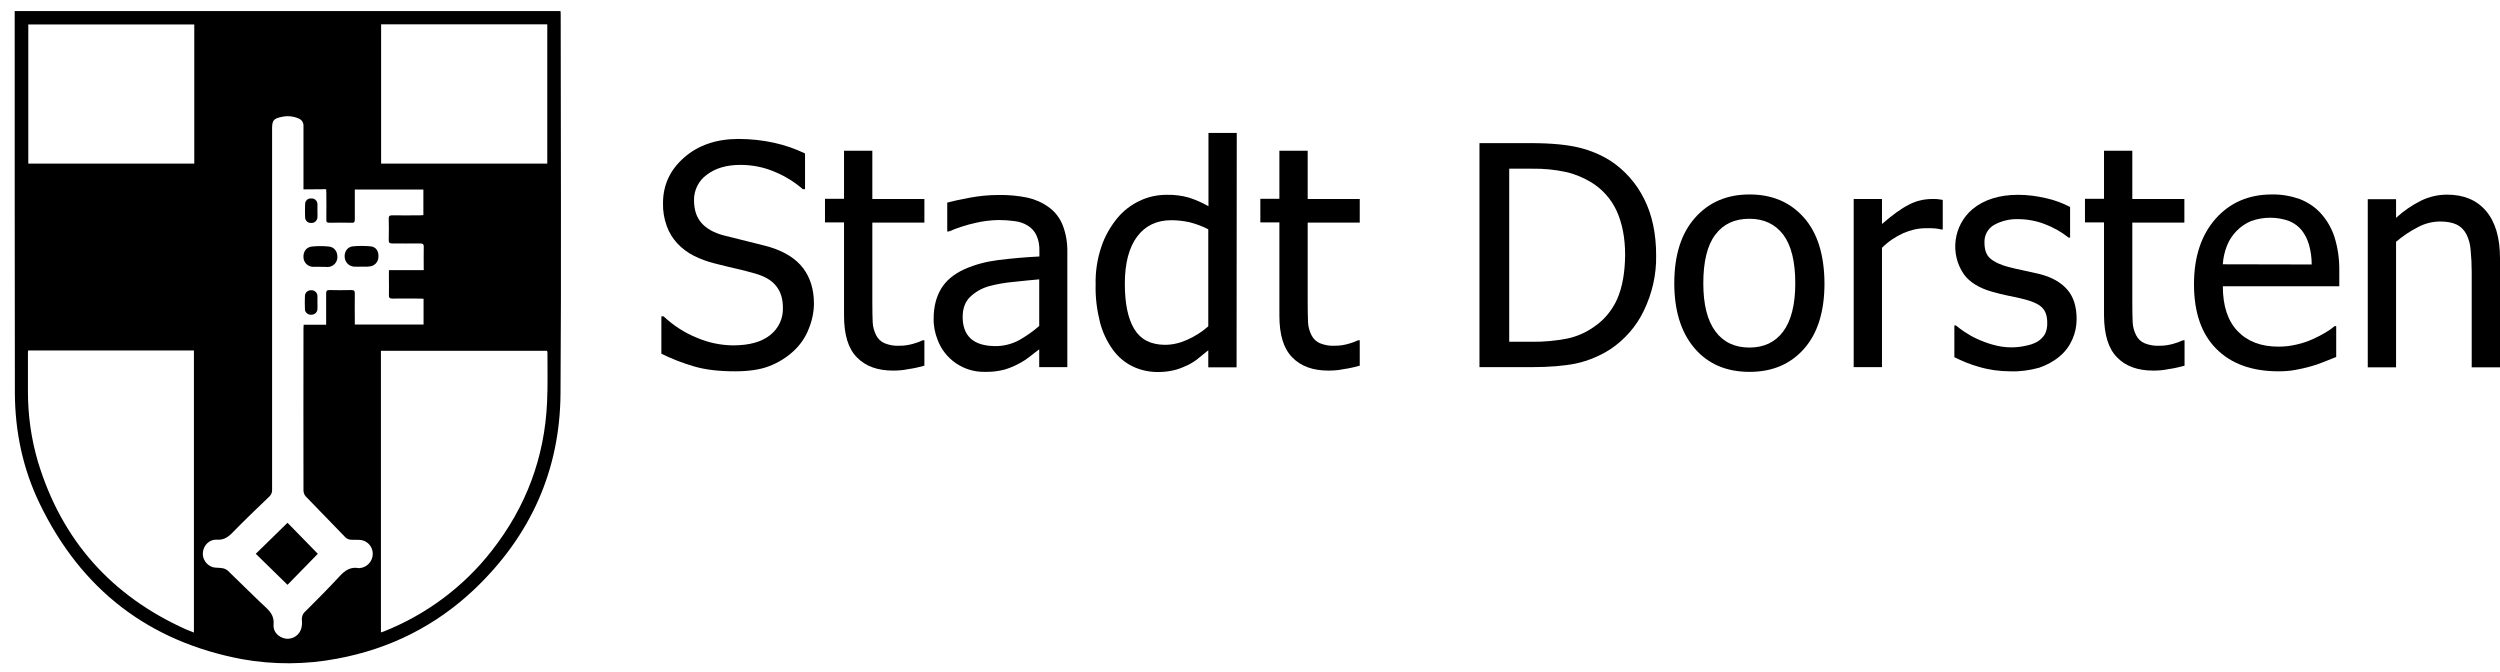
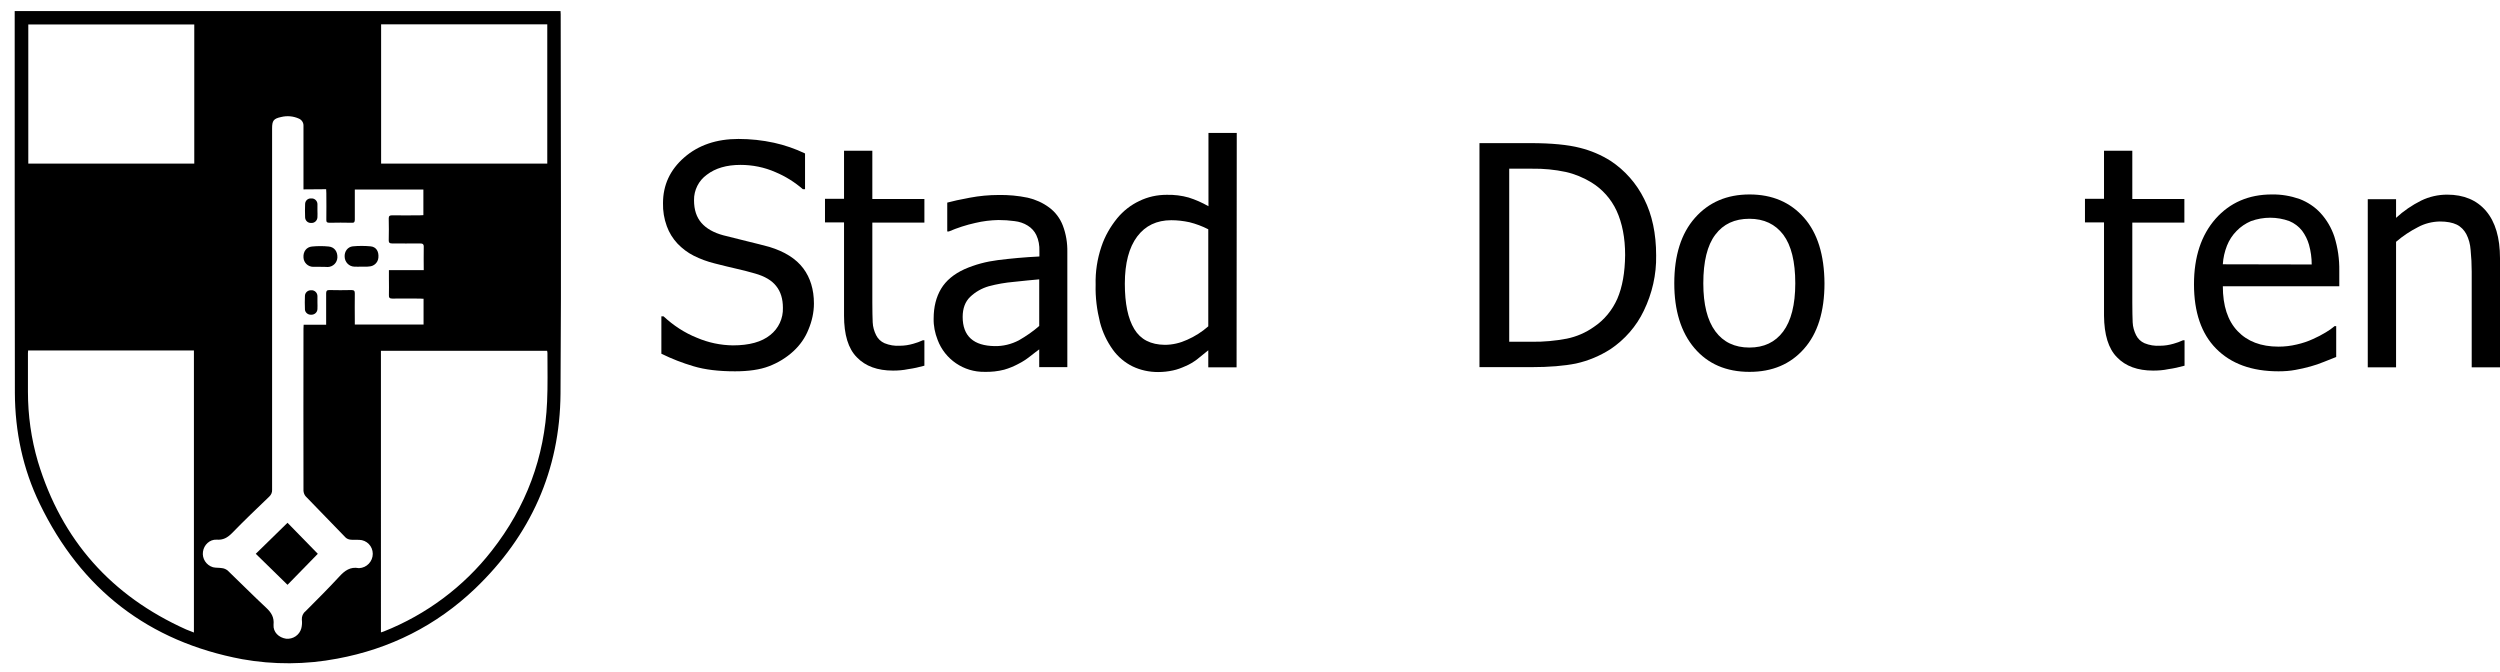
<svg xmlns="http://www.w3.org/2000/svg" version="1.1" id="Ebene_1" x="0px" y="0px" viewBox="0 0 1378.2 370.3" style="enable-background:new 0 0 1378.2 370.3;" xml:space="preserve">
  <g id="Ebene_1-2-2-2">
    <g>
      <path d="M405.2,204.7c-9,0-16.6-0.9-22.9-2.8c-6.1-1.8-12-4.1-17.7-6.9v-20.6h1.2c5.4,5,11.6,9.1,18.4,11.8    c6.3,2.7,13,4.1,19.8,4.2c9.1,0,15.9-1.9,20.6-5.7c4.6-3.6,7.2-9.2,7-15c0-4.9-1.2-8.9-3.7-12c-2.4-3.1-6.3-5.4-11.6-6.9    c-3.8-1.1-7.3-2-10.5-2.7c-3.2-0.7-7.1-1.7-11.9-2.9c-4-1-7.8-2.4-11.4-4.2c-3.4-1.7-6.4-4-9-6.7c-2.6-2.8-4.6-6-5.9-9.6    c-1.5-4.1-2.2-8.4-2.1-12.7c0-10,3.9-18.4,11.7-25.2c7.8-6.8,17.8-10.2,29.9-10.2c6.6,0,13.2,0.7,19.6,2.1    c5.9,1.3,11.7,3.3,17.1,5.9v19.7h-1.2c-4.5-3.9-9.6-7.1-15.1-9.4c-6.1-2.7-12.7-4-19.3-4c-7.6,0-13.8,1.8-18.5,5.4    c-4.5,3.2-7.2,8.5-7.1,14.1c0,5.3,1.4,9.4,4.1,12.5s6.8,5.4,12,6.8c3.5,0.9,7.8,2,12.8,3.2s9.2,2.3,12.6,3.2    c8.5,2.6,14.7,6.5,18.7,11.8c3.9,5.2,5.9,11.7,5.9,19.4c0,4.9-1.1,9.8-3,14.3c-1.8,4.6-4.7,8.7-8.3,12c-3.9,3.6-8.5,6.4-13.5,8.3    C419,203.8,412.7,204.7,405.2,204.7z" />
      <path d="M492.3,204.3c-8.5,0-15.2-2.4-19.9-7.3c-4.8-4.8-7.1-12.5-7.1-23v-51.4h-10.5v-13h10.5V83.1h15.6v26.6h28.7v13h-28.7v44.1    c0,4.7,0.1,8.3,0.2,10.9c0.1,2.5,0.8,4.9,1.9,7.1c1,2,2.6,3.5,4.6,4.4c2.7,1.1,5.6,1.6,8.5,1.4c2.5,0,5-0.4,7.4-1.1    c1.8-0.5,3.5-1.1,5.2-1.9h0.9v14c-2.9,0.8-5.9,1.5-8.9,1.9C497.8,204.1,495.1,204.3,492.3,204.3z" />
      <path d="M572.9,192.6c-1.3,0.9-3,2.3-5.1,3.9c-1.9,1.5-4,2.9-6.2,4c-2.6,1.4-5.2,2.5-8,3.3c-3.5,0.9-7.2,1.3-10.8,1.2    c-11.5,0.2-21.9-6.9-25.9-17.6c-1.5-3.8-2.3-7.8-2.2-11.8c0-6.4,1.4-11.9,4.1-16.4s7-8.1,12.9-10.8c5.9-2.6,12.1-4.2,18.4-5    c7.1-0.9,14.7-1.6,22.9-2v-3c0.1-3-0.4-6.1-1.7-8.8c-1-2.1-2.6-3.9-4.7-5.2c-2.2-1.4-4.7-2.2-7.3-2.5c-2.9-0.4-5.9-0.6-8.9-0.6    c-4.3,0.1-8.5,0.6-12.7,1.6c-5,1.1-9.9,2.7-14.6,4.7h-0.9v-15.9c2.9-0.8,7-1.7,12.4-2.7c5.3-1,10.6-1.5,15.9-1.5    c5.4-0.1,10.8,0.4,16.1,1.5c4.3,1,8.3,2.8,11.8,5.4c3.4,2.5,6,6,7.5,9.9c1.8,4.7,2.6,9.7,2.5,14.7v63.4h-15.5V192.6z M572.9,179.7    v-25.7c-3.7,0.3-8.4,0.8-14.1,1.4c-4.6,0.4-9.2,1.2-13.7,2.4c-3.8,1.1-7.4,3.1-10.3,5.9c-2.7,2.6-4.1,6.3-4.1,11    c0,5.3,1.5,9.3,4.5,12c3,2.7,7.4,4,13.1,4.1c4.6,0.1,9.2-1,13.4-3.2C565.7,185.3,569.5,182.7,572.9,179.7z" />
      <path d="M681.7,202.5h-15.6v-9.4c-2.4,2-4.5,3.7-6.3,5.1c-1.9,1.4-4,2.7-6.2,3.6c-2.2,1-4.5,1.9-6.9,2.4c-2.7,0.6-5.5,0.9-8.3,0.9    c-4.8,0-9.6-1-14-3.1c-4.3-2.1-8.1-5.3-10.9-9.2c-3.3-4.6-5.7-9.7-7.1-15.1c-1.7-6.8-2.6-13.8-2.4-20.7    c-0.2-7.2,0.9-14.3,3.2-21.1c1.9-5.7,4.9-10.9,8.7-15.6c3.3-4,7.5-7.3,12.2-9.5c4.7-2.3,9.8-3.4,15.1-3.4    c4.1-0.1,8.2,0.4,12.1,1.5c3.8,1.2,7.4,2.8,10.9,4.8V73.3h15.6L681.7,202.5z M666.1,179.9v-53.5c-3.3-1.7-6.8-3-10.4-3.9    c-3.3-0.7-6.6-1.1-10-1.1c-8,0-14.3,3-18.8,9s-6.8,14.7-6.8,26c0,10.9,1.7,19.2,5.2,25c3.5,5.8,9.1,8.6,16.8,8.7    c4.3,0,8.5-1,12.4-2.8C658.6,185.5,662.6,183,666.1,179.9z" />
-       <path d="M732.3,204.3c-8.5,0-15.2-2.4-19.9-7.3c-4.8-4.8-7.1-12.5-7.1-23v-51.4h-10.5v-13h10.5V83.1h15.6v26.6h28.7v13h-28.7v44.1    c0,4.7,0.1,8.3,0.2,10.9c0.1,2.5,0.8,4.9,1.9,7.1c1,2,2.6,3.5,4.6,4.4c2.7,1.1,5.6,1.6,8.5,1.4c2.5,0,5-0.4,7.4-1.1    c1.8-0.5,3.5-1.1,5.2-1.9h0.9v14c-2.9,0.8-5.9,1.5-8.9,1.9C737.9,204.1,735.1,204.3,732.3,204.3z" />
      <path d="M913,140.8c0.2,10.6-2.2,21-6.8,30.5c-4.1,8.6-10.5,15.9-18.4,21.2c-5.8,3.7-12.2,6.4-19,7.9c-6.5,1.3-14.7,2-24.7,2    h-28.5V78.9h28.1c11.6,0,20.7,0.9,27.3,2.6c6,1.5,11.7,3.9,16.9,7.2c7.9,5.2,14.3,12.5,18.5,21C910.8,118.4,913,128.8,913,140.8z     M895.9,140.6c0-9.5-1.6-17.6-4.7-24.4c-3-6.5-7.9-12-14-15.7c-4.3-2.6-9.1-4.6-14-5.7c-6.1-1.3-12.3-1.9-18.6-1.8H832v95.4h12.5    c6.4,0.1,12.9-0.5,19.2-1.7c5.4-1.1,10.5-3.3,15-6.5c5.7-3.8,10.1-9.2,12.9-15.5C894.4,158.2,895.8,150.2,895.9,140.6L895.9,140.6    z" />
      <path d="M1005.8,156.2c0,15.6-3.8,27.7-11.3,36.1c-7.5,8.5-17.5,12.7-30,12.7c-12.9,0-23-4.4-30.4-13.1S923,171.2,923,156.2    c0-15.5,3.8-27.5,11.4-36.1s17.6-12.9,30.1-12.9c12.5,0,22.5,4.3,30,12.8S1005.7,140.6,1005.8,156.2z M989.7,156.2    c0-12-2.2-20.9-6.6-26.8c-4.4-5.8-10.6-8.8-18.7-8.8c-8.1,0-14.4,2.9-18.8,8.8c-4.4,5.8-6.6,14.8-6.6,26.8    c0,11.6,2.2,20.4,6.6,26.4c4.4,6,10.7,9,18.8,9c8,0,14.2-2.9,18.6-8.8S989.7,168,989.7,156.2z" />
-       <path d="M1071,126.5h-0.8c-1.2-0.3-2.4-0.5-3.7-0.6c-1.3-0.1-2.9-0.1-4.7-0.1c-4.3,0-8.6,1-12.5,2.7c-4.4,2-8.4,4.7-11.8,8.1v65.8    h-15.6v-92.7h15.6v13.8c5.7-5,10.7-8.6,14.9-10.7c3.8-2,8-3,12.3-3.1c1.6,0,2.8,0,3.6,0.1s1.7,0.2,2.7,0.4V126.5z" />
-       <path d="M1108.2,204.7c-5.9,0-11.7-0.8-17.4-2.5c-4.6-1.3-9.1-3.1-13.4-5.3v-17.5h0.8c1.3,1.1,2.9,2.2,4.7,3.5    c2.3,1.5,4.7,2.9,7.2,4c2.8,1.3,5.8,2.4,8.8,3.2c3.2,0.9,6.6,1.4,9.9,1.4c2.7,0,5.4-0.3,8-0.9c2.2-0.4,4.3-1.1,6.3-2.2    c1.7-1,3.1-2.4,4.2-4.1c1-2,1.4-4.2,1.3-6.5c0-3.7-1-6.5-3-8.4c-2-1.9-5.6-3.5-10.8-4.7c-2-0.5-4.6-1.1-7.8-1.7    c-3.2-0.7-6.2-1.4-8.9-2.2c-7.1-2-12.2-5.2-15.4-9.5c-7.9-11.4-5.9-27,4.7-36c6.3-5.2,14.7-7.9,25.2-7.9c5.2,0,10.4,0.7,15.5,1.9    c4.6,1,9,2.7,13.1,4.8V131h-0.8c-4-3.2-8.5-5.7-13.3-7.5c-4.7-1.8-9.7-2.7-14.8-2.7c-4.5-0.1-9,1-13,3.2c-3.5,2-5.5,5.8-5.3,9.8    c0,3.9,1,6.8,3.2,8.7s5.5,3.5,10.1,4.7c2.3,0.6,4.9,1.2,7.8,1.8s5.9,1.3,9,2c6.9,1.7,12,4.6,15.5,8.6c3.5,4,5.2,9.4,5.2,16.3    c0,3.9-0.8,7.8-2.4,11.3c-1.6,3.6-3.9,6.7-6.9,9.2c-3.3,2.8-7.2,4.9-11.3,6.3C1118.8,204.2,1113.5,204.9,1108.2,204.7z" />
      <path d="M1187,204.3c-8.5,0-15.2-2.4-19.9-7.3c-4.8-4.8-7.1-12.5-7.2-23v-51.4h-10.5v-13h10.5V83.1h15.6v26.6h28.7v13h-28.7v44.1    c0,4.7,0.1,8.3,0.2,10.9c0.1,2.5,0.8,4.9,1.9,7.1c1,2,2.6,3.5,4.6,4.4c2.7,1.1,5.6,1.6,8.6,1.4c2.5,0,5-0.4,7.4-1.1    c1.8-0.5,3.5-1.1,5.2-1.9h0.9v14c-2.9,0.8-5.9,1.5-8.9,1.9C1192.6,204.1,1189.8,204.3,1187,204.3z" />
      <path d="M1256.1,204.7c-14.8,0-26.2-4.2-34.4-12.5s-12.2-20.2-12.2-35.5c0-15.1,4-27.1,11.9-36.1c7.9-8.9,18.3-13.4,31-13.4    c5.2-0.1,10.4,0.8,15.3,2.5c4.4,1.7,8.4,4.3,11.6,7.8c3.4,3.7,6,8.2,7.6,13c1.9,6.1,2.8,12.4,2.7,18.8v8.5h-64.2    c0,10.8,2.7,19,8.1,24.7c5.4,5.7,12.9,8.6,22.6,8.6c3.4,0,6.8-0.4,10.1-1.2c3.1-0.7,6.1-1.7,8.9-3c2.5-1.1,4.8-2.3,7.1-3.7    c1.7-1,3.3-2.1,4.8-3.4h0.9v17l-6.8,2.7c-2.4,1-4.8,1.8-7.3,2.5c-3,0.8-5.8,1.5-8.3,1.9C1262.4,204.5,1259.2,204.7,1256.1,204.7z     M1274.4,145.8c0-3.7-0.5-7.3-1.5-10.9c-0.8-2.8-2.1-5.4-3.8-7.7c-1.8-2.3-4.3-4.2-7-5.3c-6.8-2.5-14.3-2.5-21.2,0    c-3,1.3-5.7,3.1-7.9,5.4c-2.3,2.3-4.1,5.1-5.3,8.1c-1.3,3.3-2.1,6.8-2.3,10.3L1274.4,145.8z" />
      <path d="M1378.2,202.5h-15.6v-52.8c0-4-0.2-8-0.6-11.9c-0.2-3.1-1-6.1-2.4-8.8c-1.2-2.2-3-4.1-5.3-5.2c-2.3-1.1-5.4-1.7-9.3-1.7    c-4.2,0.1-8.3,1.1-12,3.1c-4.3,2.2-8.4,4.9-12.1,8.1v69.2h-15.6v-92.7h15.6v10.3c4.1-3.8,8.8-7,13.8-9.5c4.5-2.2,9.4-3.3,14.4-3.3    c9.1,0,16.3,3,21.4,9s7.7,14.7,7.7,26.1L1378.2,202.5z" />
    </g>
  </g>
  <path d="M8.1,6.1H309c0,0.6,0.1,1.2,0.1,1.7c0,69.7,0.4,139.5-0.1,209.2c-0.3,42.3-16.5,78.2-47.1,107.5  c-21.4,20.4-46.9,33.2-76,38.6c-17.3,3.3-35.1,3.4-52.4,0.3c-51.6-9.7-88.8-38.5-111.6-85.7C12.6,258.5,8.3,238,8.2,216.7  C8.1,147.1,8.1,77.5,8.1,7.9V6.1z M15.5,193.2c0,0.6-0.1,1-0.1,1.5v21.2c0,13.1,1.8,26,5.5,38.6c13.1,43.3,40.5,74,81.7,92.5  c1.4,0.6,2.8,1.1,4.3,1.7V193.2H15.5z M210.1,348.6c0.7-0.2,1.1-0.4,1.5-0.5c23.4-9.3,44-24.6,59.5-44.5  c18.9-24.1,29.2-51.5,30.5-82.1c0.4-8.9,0.2-17.9,0.2-26.8c0-0.5-0.1-0.9-0.2-1.3h-91.6V348.6z M167.3,104.4v-2.5  c0-10.8,0-21.7,0-32.5c0.1-1.7-0.9-3.3-2.5-4c-3.1-1.4-6.5-1.7-9.8-0.9c-4.2,0.9-5,2-5,6.3v199.2c0.1,1.4-0.5,2.8-1.6,3.8  c-6.9,6.6-13.8,13.2-20.5,20.1c-2.5,2.5-4.9,3.9-8.5,3.6c-3.8-0.2-7,2.9-7.5,6.6c-0.6,3.8,1.8,7.5,5.5,8.6c1.6,0.4,3.4,0.2,5,0.5  c1.1,0.1,2.2,0.6,3.1,1.3c7.1,6.8,14,13.8,21.2,20.5c2.9,2.7,4.5,5.3,4.1,9.4c-0.3,4.1,2.9,7.1,6.9,7.7c3.8,0.4,7.4-2,8.4-5.7  c0.4-1.6,0.5-3.2,0.3-4.8c-0.1-1.8,0.6-3.5,2-4.6c6.3-6.3,12.6-12.6,18.6-19.1c3-3.3,6.1-5.6,10.8-4.7h0.2c4.2-0.2,7.5-3.7,7.5-7.9  c0-4.2-3.3-7.6-7.5-7.7c-1.6-0.1-3.2,0.1-4.8-0.1c-1-0.1-1.9-0.5-2.6-1.1c-7.4-7.6-14.8-15.2-22.1-22.8c-0.7-0.8-1.1-1.9-1.2-3  c0-29.8-0.1-59.6,0-89.4c0-0.7,0.1-1.3,0.1-2.2h12.4v-17.3c0-1.3,0.4-1.8,1.7-1.8c4.1,0.1,8.2,0.1,12.3,0c1.5,0,1.8,0.6,1.8,1.9  c-0.1,5,0,10.1,0,15.1v2h37.9v-14.2c-0.7,0-1.4-0.1-2.1-0.1c-5,0-10.1-0.1-15.1,0c-1.5,0-2-0.5-1.9-2c0.1-2.9,0-5.8,0-8.7v-5h19.2  c0-4.4-0.1-8.5,0-12.6c0.1-1.8-0.6-2.1-2.2-2.1c-5.1,0.1-10.2,0-15.3,0c-1.3,0-1.8-0.4-1.8-1.7c0.1-4,0.1-8.1,0-12.1  c0-1.3,0.5-1.7,1.8-1.7c5.1,0.1,10.2,0,15.3,0c0.7,0,1.3-0.1,2-0.1v-14.1h-37.8v16.6c0,1.3-0.4,1.8-1.7,1.7c-4.1-0.1-8.2-0.1-12.3,0  c-1.3,0-1.8-0.4-1.7-1.8c0.1-4.8,0-9.7,0-14.5c0-0.7-0.1-1.3-0.1-2.2L167.3,104.4z M15.6,90.2h91.5V13.5H15.6V90.2z M301.7,13.4  h-91.6v76.8h91.6V13.4z" />
  <path d="M141,305.3c5.9-5.8,11.7-11.4,17.5-17.1l16.7,17.1l-16.7,17.1L141,305.3z" />
  <path d="M199.3,147c-1.3,0-2.6,0.1-4,0c-2.9-0.1-5.2-2.5-5.3-5.4c-0.2-2.9,1.6-5.5,4.5-5.8c3.2-0.3,6.5-0.3,9.8,0  c3.1,0.3,4.6,2.8,4.3,6.2c-0.2,2.7-2.4,4.8-5.1,4.9C202.1,147.1,200.7,147,199.3,147z" />
  <path d="M176.7,147.1c-1.3,0-2.6,0-4,0c-2.9,0-5.3-2.3-5.4-5.2c-0.2-3.2,1.6-5.7,4.7-6c3.1-0.3,6.2-0.3,9.2,0c3.1,0.3,4.9,2.7,4.8,6  c-0.1,2.9-2.4,5.2-5.3,5.3C179.3,147.1,178,147.1,176.7,147.1z" />
  <path d="M175,116c0,1.3,0.1,2.5,0,3.8c-0.1,1.8-1.6,3.2-3.3,3.1h-0.2c-1.7,0.1-3.2-1.2-3.3-3c0,0,0-0.1,0-0.1  c-0.1-2.4-0.1-4.9,0-7.3c0-1.8,1.5-3.2,3.2-3.1c0,0,0,0,0,0h0.1c1.8-0.2,3.4,1.2,3.5,3c0,0,0,0,0,0l0,0v0.2  C175,113.6,175,114.8,175,116z" />
  <path d="M175,166.7c0,1.2,0.1,2.4,0,3.6c0,1.8-1.5,3.2-3.3,3.2h-0.2c-1.7,0.1-3.3-1.2-3.4-2.9c0,0,0,0,0,0l0,0v-0.3  c-0.1-2.4-0.1-4.8,0-7.1c0-1.8,1.5-3.2,3.3-3.2h0.2c1.8-0.1,3.3,1.3,3.4,3.1c0,0,0,0,0,0v0.2C175,164.3,175,165.5,175,166.7z" />
</svg>